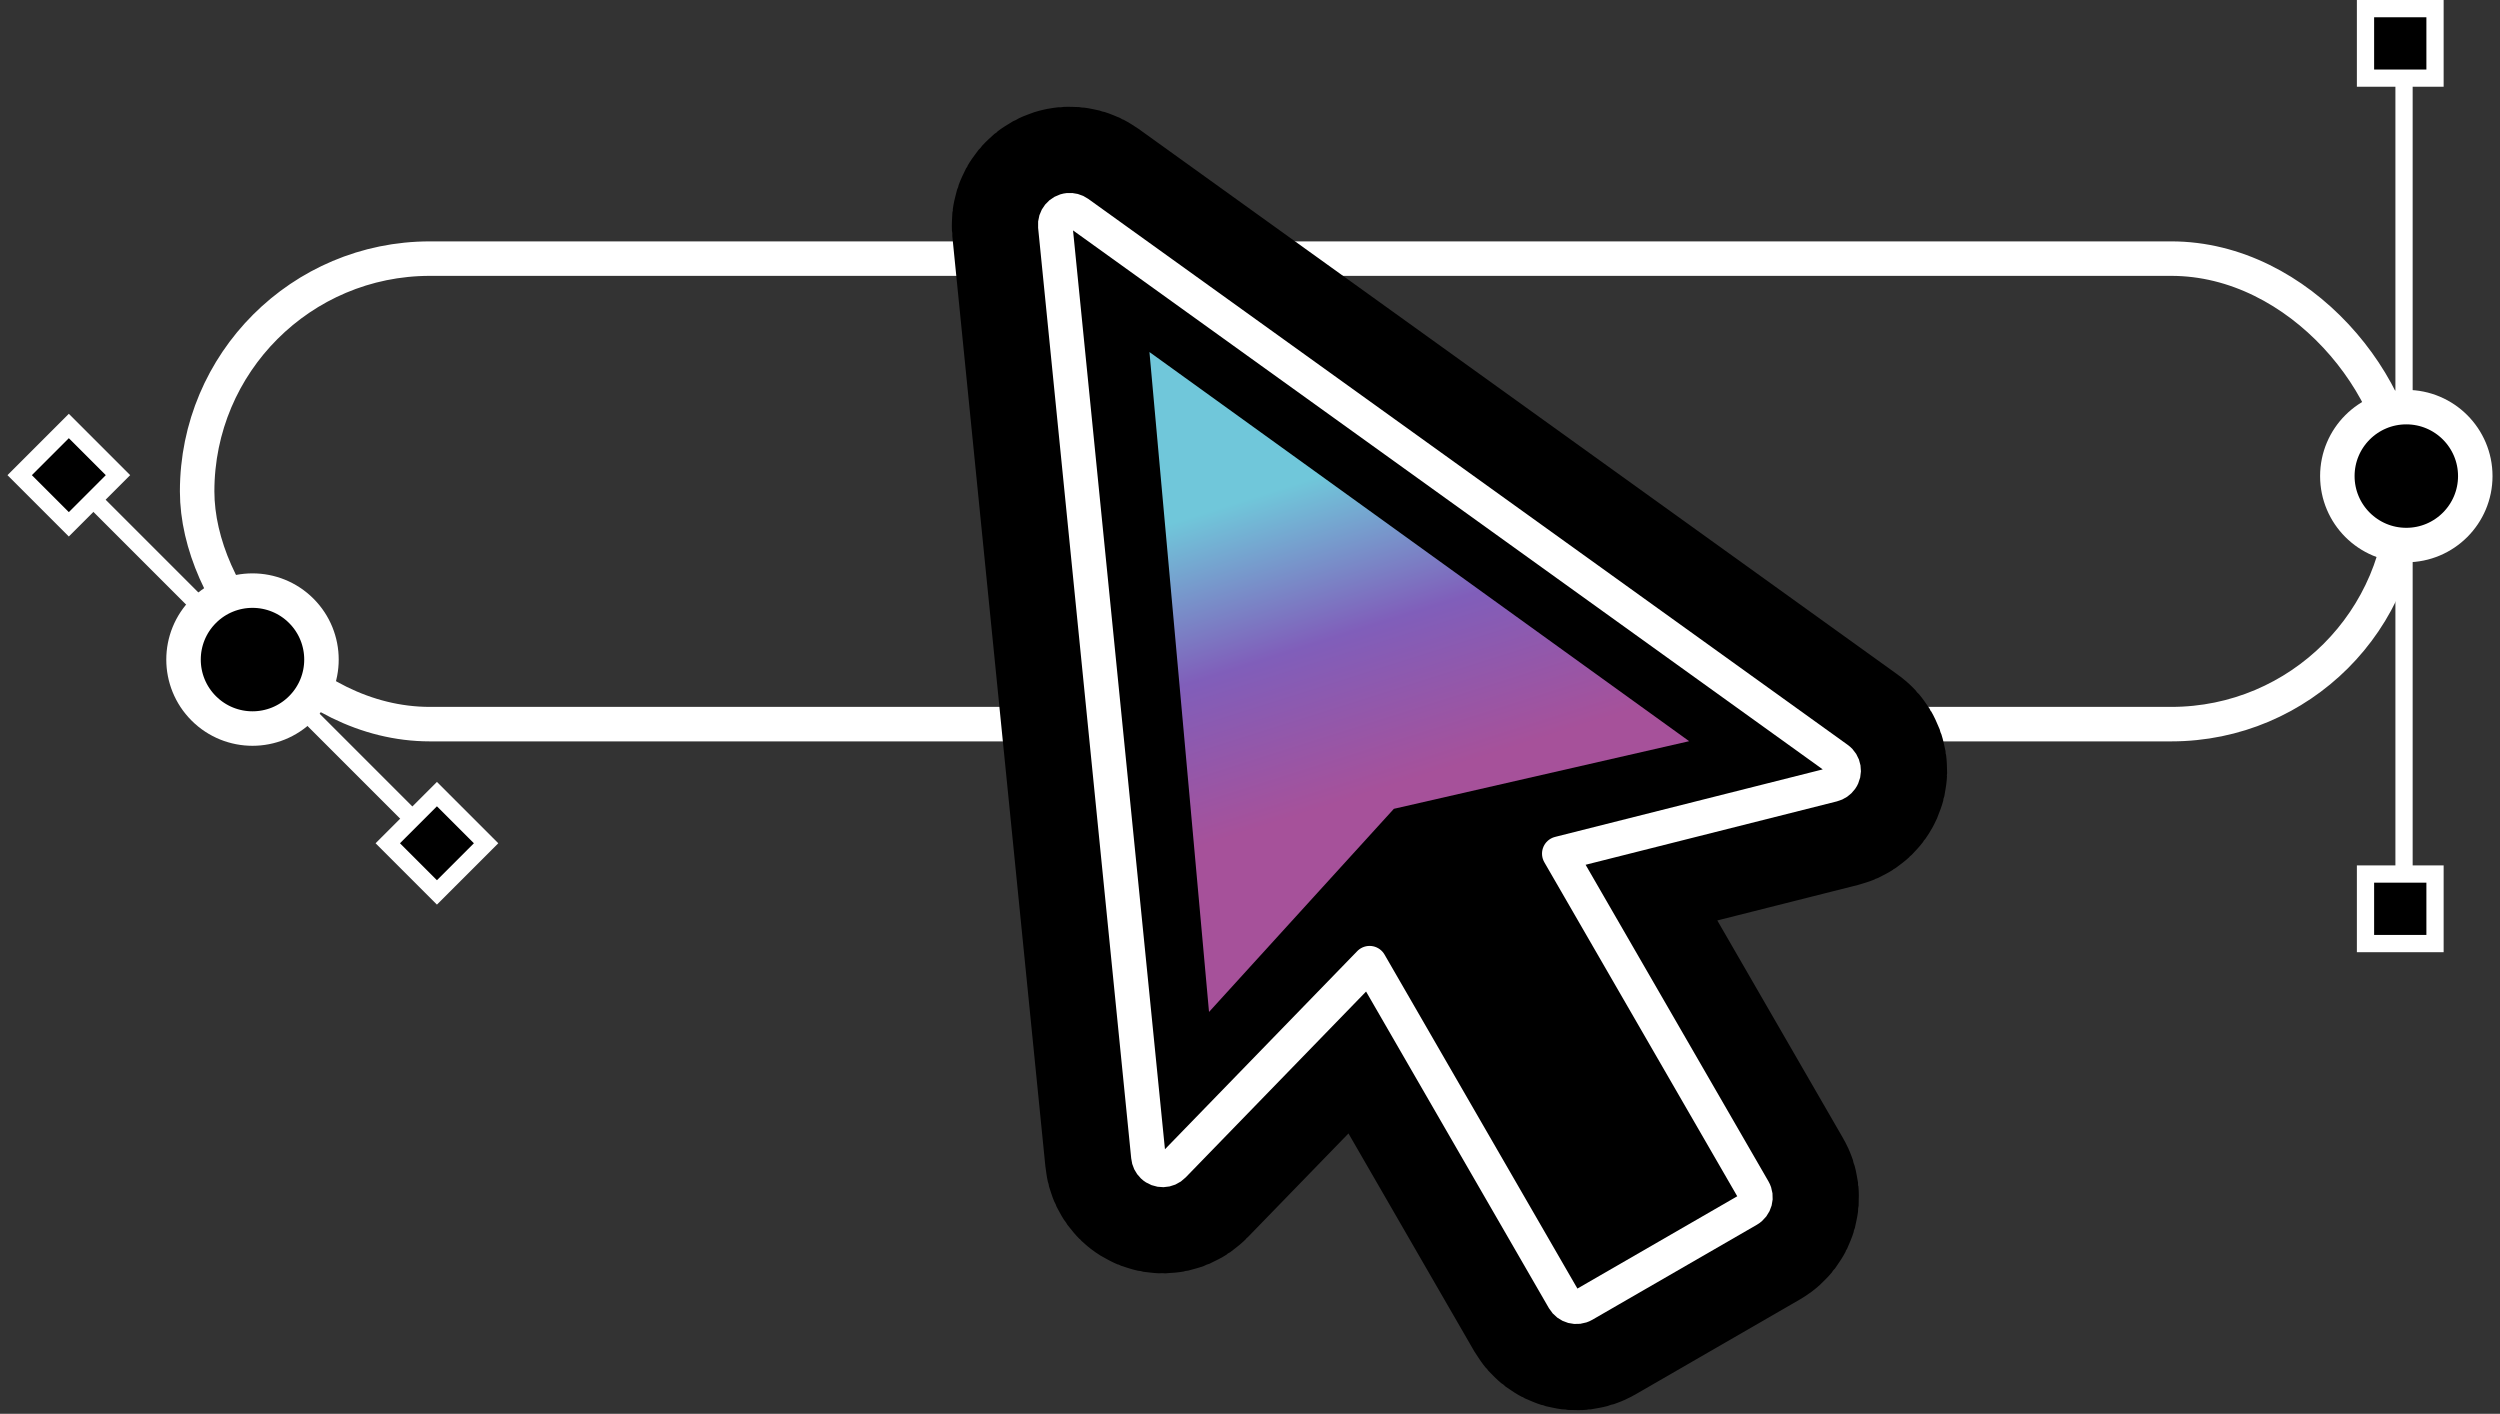
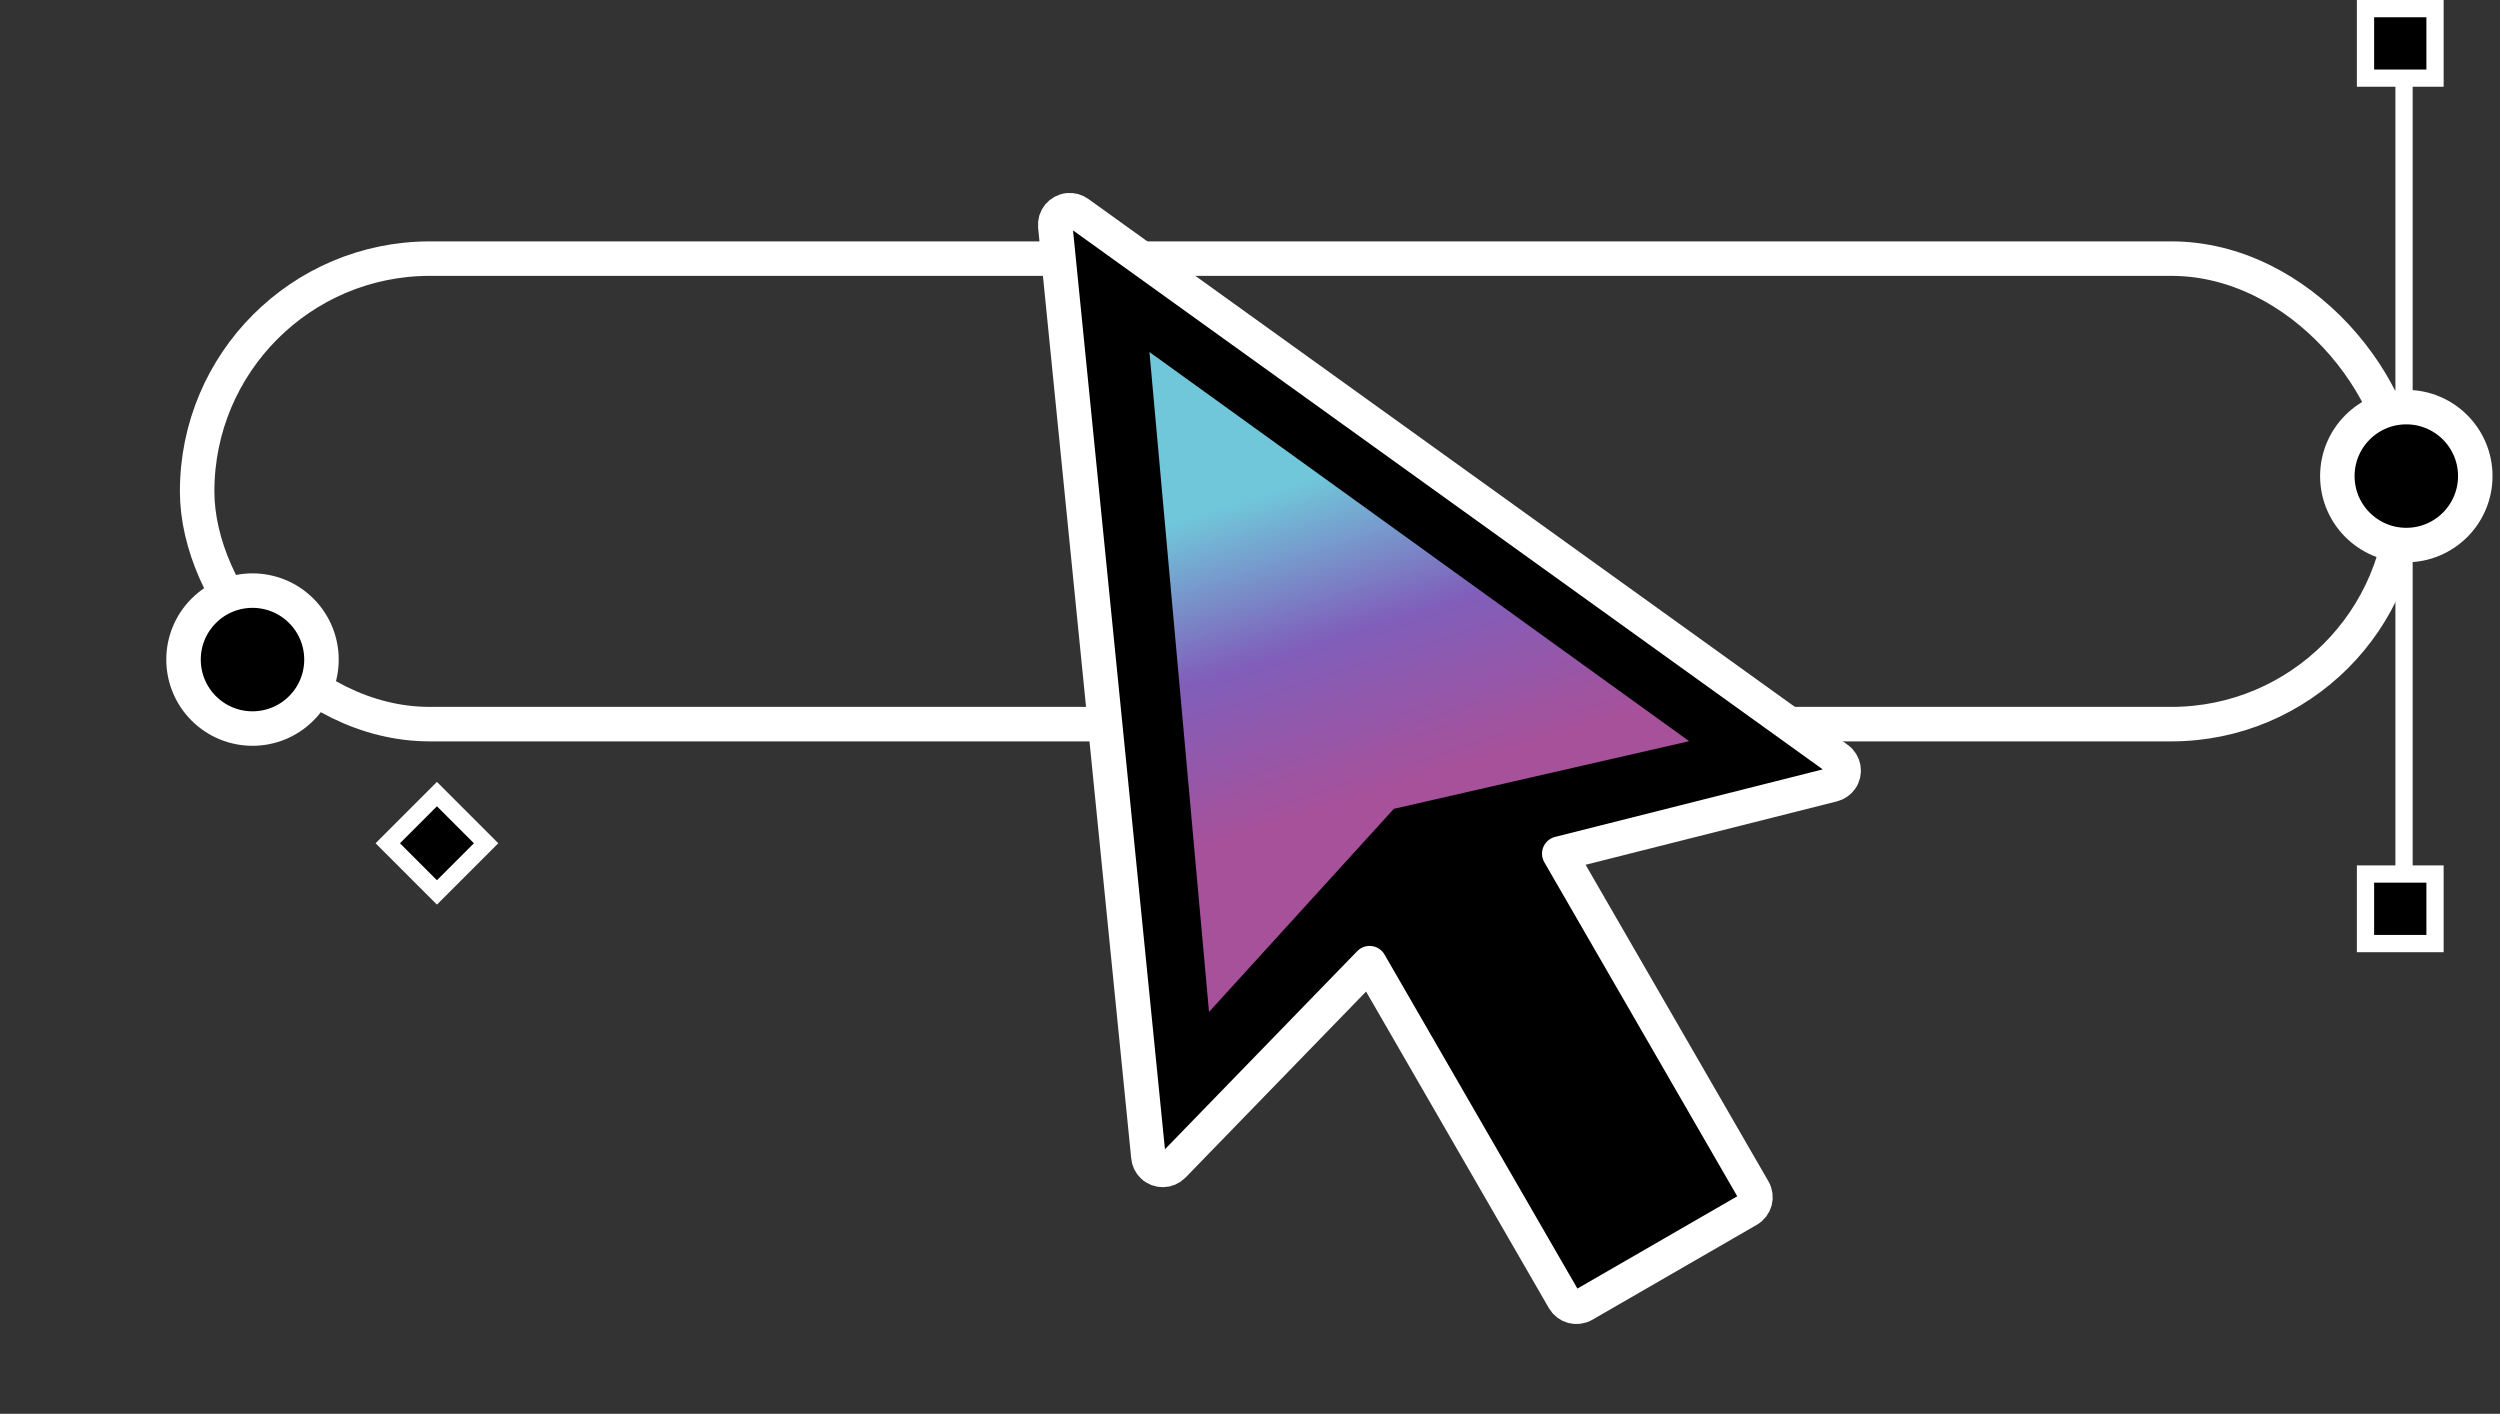
<svg xmlns="http://www.w3.org/2000/svg" width="145" height="82" viewBox="0 0 145 82" fill="none">
  <rect x="0" y="0" width="145" height="82" fill="#333333" stroke="none" />
  <rect x="11.434" y="15" width="128" height="27" rx="13.5" stroke="white" stroke-width="2" />
-   <path fill-rule="evenodd" clip-rule="evenodd" d="M79.436 55.864L68.048 67.597C67.728 67.932 67.198 67.945 66.863 67.626C66.715 67.485 66.624 67.296 66.606 67.093L61.206 13.116C61.161 12.653 61.499 12.24 61.962 12.194C62.165 12.174 62.368 12.227 62.534 12.346L106.582 44.013C106.959 44.281 107.048 44.804 106.779 45.181C106.663 45.345 106.492 45.461 106.297 45.51L90.437 49.511L101.705 69.02C101.938 69.422 101.8 69.938 101.397 70.171L91.853 75.682C91.45 75.913 90.937 75.776 90.703 75.374L79.436 55.863L79.436 55.864Z" fill="black" stroke="black" stroke-width="12" stroke-linejoin="round" />
  <path fill-rule="evenodd" clip-rule="evenodd" d="M79.436 55.864L68.048 67.597C67.728 67.932 67.198 67.945 66.863 67.626C66.715 67.485 66.624 67.296 66.606 67.093L61.206 13.116C61.161 12.653 61.499 12.24 61.962 12.194C62.165 12.174 62.368 12.227 62.534 12.346L106.582 44.013C106.959 44.281 107.048 44.804 106.779 45.181C106.663 45.345 106.492 45.461 106.297 45.51L90.437 49.511L101.705 69.02C101.938 69.422 101.8 69.938 101.397 70.171L91.853 75.682C91.45 75.913 90.937 75.776 90.703 75.374L79.436 55.863L79.436 55.864Z" fill="black" stroke="white" stroke-width="2" stroke-linejoin="round" />
  <path d="M66.668 20.418L70.123 58.694L80.845 46.911L97.971 42.989L66.668 20.418Z" fill="url(#paint0_linear_396_680)" />
-   <path d="M25.342 48.908L3.992 27.558" stroke="white" />
  <rect x="25.342" y="51.76" width="4.032" height="4.032" transform="rotate(-135 25.342 51.76)" fill="black" stroke="white" />
-   <rect x="3.992" y="30.41" width="4.032" height="4.032" transform="rotate(-135 3.992 30.41)" fill="black" stroke="white" />
  <circle cx="14.645" cy="38.256" r="4" transform="rotate(135 14.645 38.256)" fill="black" stroke="white" stroke-width="2" />
  <path d="M139.434 53L139.434 3" stroke="white" />
  <rect x="137.199" y="54.726" width="4.032" height="4.032" transform="rotate(-90 137.199 54.726)" fill="black" stroke="white" />
  <rect x="137.199" y="4.532" width="4.032" height="4.032" transform="rotate(-90 137.199 4.532)" fill="black" stroke="white" />
  <circle cx="139.566" cy="27.613" r="4" transform="rotate(-180 139.566 27.613)" fill="black" stroke="white" stroke-width="2" />
  <defs>
    <linearGradient id="paint0_linear_396_680" x1="75.588" y1="47.236" x2="70.025" y2="29.676" gradientUnits="userSpaceOnUse">
      <stop stop-color="#A6519A" />
      <stop offset="0.501" stop-color="#805EBA" />
      <stop offset="1" stop-color="#70C7DA" />
    </linearGradient>
  </defs>
</svg>